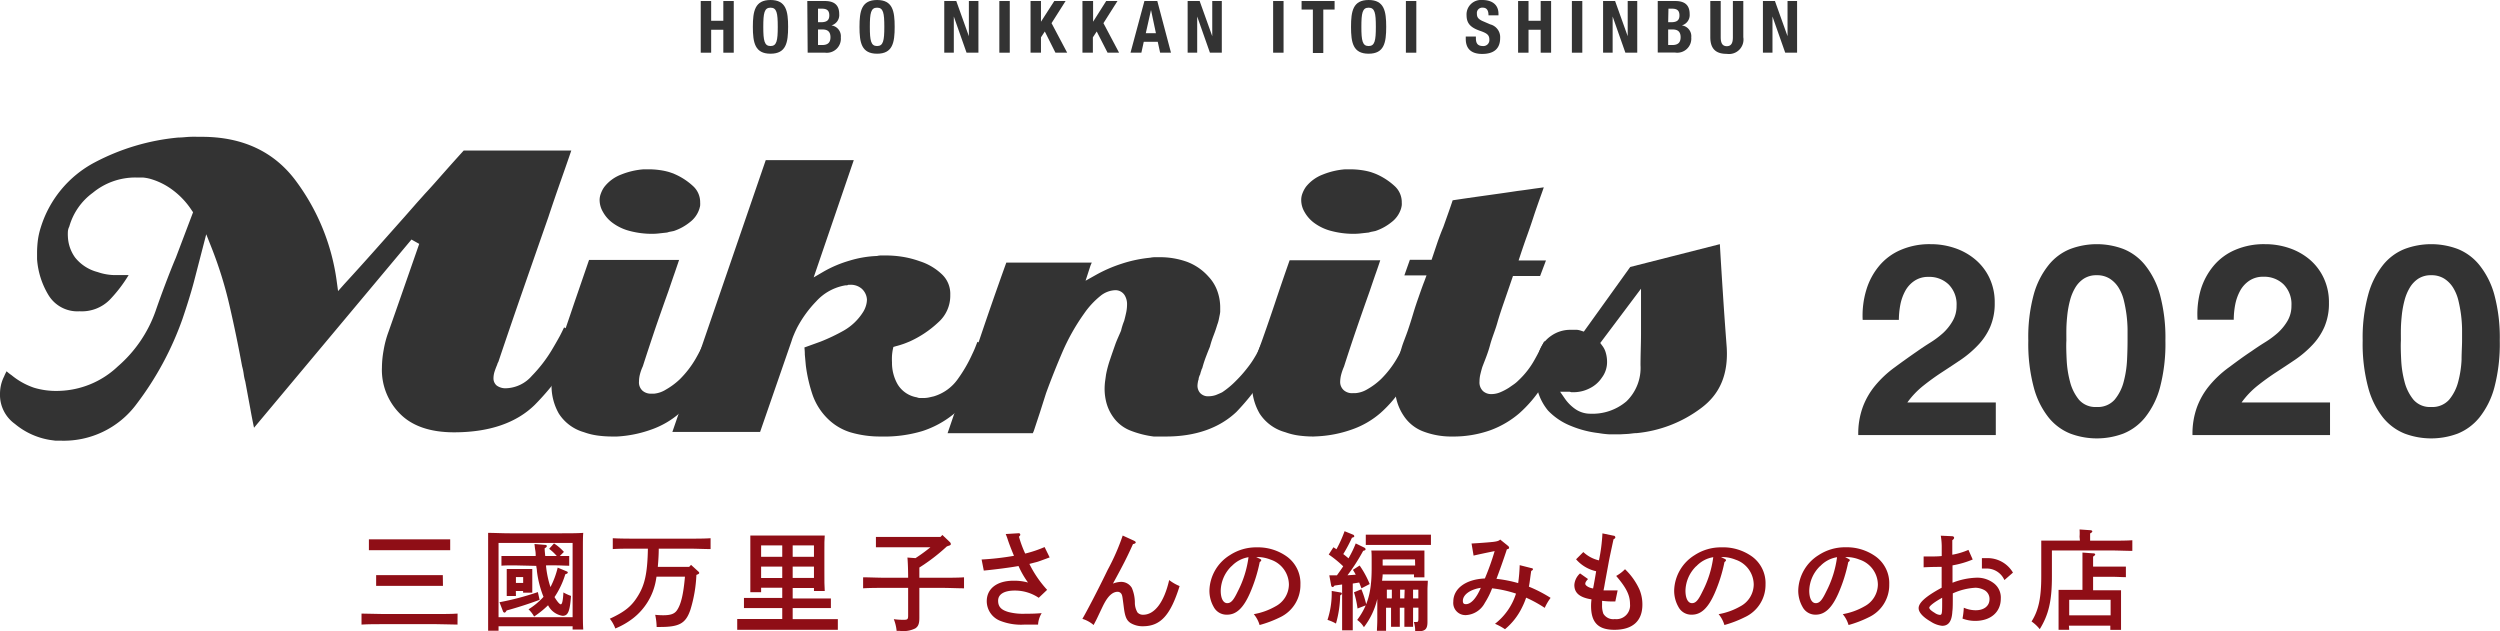
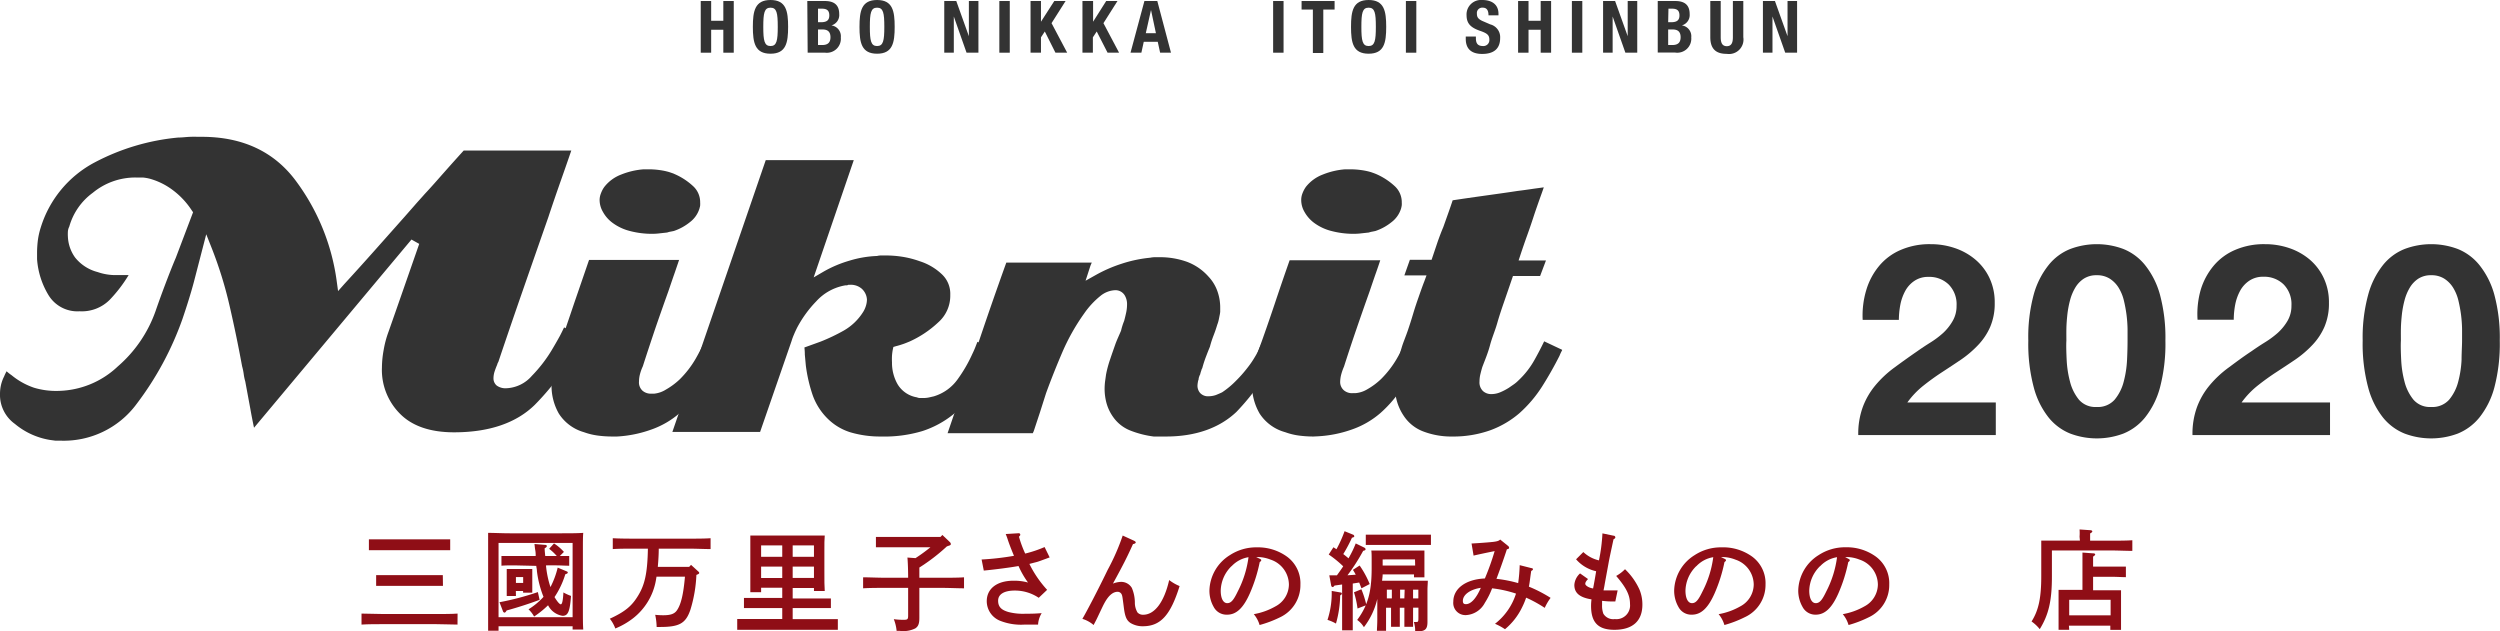
<svg xmlns="http://www.w3.org/2000/svg" viewBox="0 0 345.35 87.18">
  <defs>
    <style>.cls-1{fill:#8f0e16;}.cls-2{fill:#333;}</style>
  </defs>
  <g id="レイヤー_2" data-name="レイヤー 2">
    <g id="デザイン">
      <path class="cls-1" d="M63.2,86.28c-.8,0-2.07-.06-3-.06H52.94c-.83,0-2.18,0-3,.06V84.76c.78,0,2.13.06,3,.06h7.27c.95,0,2.22,0,3-.06ZM62.19,76c-.64,0-1.71,0-2.4,0H53.34c-.76,0-1.75,0-2.38,0V74.5c.63,0,1.62,0,2.38,0h6.45c.69,0,1.76,0,2.4,0Zm-1,4.93-1.8,0H53.76l-1.8,0V79.45c.45,0,1.22,0,1.8,0h5.61c.59,0,1.35,0,1.8,0Z" />
      <path class="cls-1" d="M68.87,87.13H67.43c0-.76,0-1.36,0-3.52V77c0-2.34,0-2.84,0-3.39.79,0,2,.06,3,.06h7.14c1,0,2.19,0,3-.06-.05.54-.05,1-.05,3.39v6.43c0,2.37,0,2.76.05,3.53H79.1v-.45H68.87ZM79.1,75H68.87V85.26H79.1Zm-4.56,7.86c-1.4.53-3.12,1.08-4.55,1.47-.12.21-.21.3-.3.3a.28.28,0,0,1-.21-.19L69,83.19a37.1,37.1,0,0,0,5.3-1.4ZM71.07,78.1c-.49,0-1.33,0-1.8.05V76.81c.45,0,1.22,0,1.8,0H74c0-.24,0-.51-.06-.82s-.08-.66-.11-.84l1.47.12c.15,0,.24.07.24.16s-.07.2-.3.3c0,.39.05.75.08,1.08h1.6a7.63,7.63,0,0,0-1.06-1l.67-.74a6.51,6.51,0,0,1,1.37,1.17l-.57.57c.48,0,1,0,1.3,0v1.34c-.46,0-1.3-.05-1.8-.05H75.42a13.56,13.56,0,0,0,.62,3,11.79,11.79,0,0,0,1-2.69l1.15.48c.2.08.24.11.24.2s-.06.15-.34.24a11.73,11.73,0,0,1-1.49,3.15c.33.55.68,1,.87,1s.3-.54.36-1.64a6.56,6.56,0,0,0,1.05.48c-.16,2.18-.42,2.75-1.17,2.75a2.72,2.72,0,0,1-2-1.46,13.28,13.28,0,0,1-1.93,1.56,4,4,0,0,0-.77-1,9.71,9.71,0,0,0,2.07-1.72,14.12,14.12,0,0,1-.91-3.56c0-.27-.06-.42-.09-.72Zm.2,4.23H70c0-.31,0-1,0-1.39V79.78c0-.64,0-1,0-1.18.32,0,.63,0,1.05,0h1.41c.44,0,.74,0,1.07,0,0,.24,0,.55,0,1.32v.73c0,.32,0,.93,0,1.22H72.26v-.23h-1Zm1-2.61h-1v.81h1Z" />
      <path class="cls-1" d="M96.2,79.42a18.9,18.9,0,0,1-.83,4.82c-.64,1.87-1.51,2.37-4.18,2.37h-.48a9,9,0,0,0-.2-1.68,10,10,0,0,0,1.11.06c1,0,1.55-.18,1.89-.68.57-.81.9-2.25,1.11-4.65H90.69l-.09.54a8.52,8.52,0,0,1-3.19,5.24A10.52,10.52,0,0,1,85,86.82a4.78,4.78,0,0,0-.76-1.35c2.17-1,3.07-1.79,3.94-3.24s1.26-3,1.32-6.44H87.65c-.83,0-2.18,0-3,.06v-1.5c.78.05,2.13.06,3,.06h7.51c1,0,2.22,0,3-.06v1.5c-.8,0-2.07-.06-3-.06H91c0,.84-.06,1.68-.13,2.52h4.33l.26-.28,1,.91c.1.09.13.14.13.21s-.07.14-.25.21Z" />
      <path class="cls-1" d="M105.14,81.19v.62h-1.49c0-.6,0-1.47,0-2.64V76.36c0-.9,0-1.9,0-2.38h10.28c-.05.49-.05,1.06-.05,2.38V79c0,1.18,0,2.07.05,2.64h-1.49v-.41H109.5v1.44H113c.57,0,1.33,0,1.78,0V84L113,84H109.5v1.53h4.44c.59,0,1.35,0,1.8,0V87c-.46,0-1.3,0-1.8,0h-10.3c-.5,0-1.35,0-1.8,0V85.51c.45,0,1.21,0,1.8,0h4.42V84h-3.49l-1.8,0V82.6c.45,0,1.21,0,1.8,0h3.49V81.19Zm2.92-5.85h-2.92v1.58h2.92Zm-2.92,2.93v1.57h2.92V78.27Zm7.3-1.35V75.34H109.5v1.58Zm-2.94,2.92h2.94V78.27H109.5Z" />
      <path class="cls-1" d="M130.8,75.48A25.74,25.74,0,0,1,127,78.4c0,.47,0,.95,0,1.41h3.17c.94,0,2.22,0,3-.06v1.52c-.79,0-2.07-.06-3-.06H127v1.42c0,.36,0,1.46,0,2s0,.65,0,.74c0,.78-.15,1.17-.57,1.44a3.72,3.72,0,0,1-2.13.34h-.44a6,6,0,0,0-.39-1.62,9.22,9.22,0,0,0,1.4.09c.51,0,.58-.09.58-.6V81.21h-3.22c-.83,0-2.18,0-3,.06V79.75c.78,0,2.13.06,3,.06h3.22c0-1.3-.06-2.46-.1-2.79l1.12.08a23.57,23.57,0,0,0,2.06-1.5h-5.45c-.61,0-1.51,0-2.08,0V74.17c.57,0,1.47,0,2.08,0h6.84l.26-.27,1.05,1a.42.42,0,0,1,.12.26c0,.1-.12.19-.27.22Z" />
      <path class="cls-1" d="M140.73,73.66a.2.2,0,0,1,.21.2c0,.07,0,.1-.18.28a15.49,15.49,0,0,0,.86,2.33,16.55,16.55,0,0,0,2.68-.9L145,77c-1.14.42-1.53.57-1.8.64s-.78.2-1,.26a15.26,15.26,0,0,0,2.45,3.58l-1.16,1.1a5.89,5.89,0,0,0-3.31-1c-1.47,0-2.3.51-2.3,1.4s.5,1.29,1.41,1.56a8.08,8.08,0,0,0,2.39.24c.69,0,1.18,0,2.22-.08a3.35,3.35,0,0,0-.5,1.58c-.69,0-1.15,0-1.84,0a7.84,7.84,0,0,1-3.44-.54,2.92,2.92,0,0,1-1.81-2.69c0-1.74,1.41-2.83,3.7-2.83a7.15,7.15,0,0,1,2,.25,12.18,12.18,0,0,1-1.31-2.28c-1.09.2-3.22.48-4.8.63l-.3-1.53a37.19,37.19,0,0,0,4.47-.51c-.39-.94-.69-1.71-.87-2.28-.13-.39-.16-.45-.27-.73Z" />
      <path class="cls-1" d="M156.62,74.68q.27.13.27.24c0,.12-.14.2-.38.24-.78,1.73-1.27,2.72-2.77,5.46a3.29,3.29,0,0,1,1.15-.24,1.71,1.71,0,0,1,1.46.83,5.23,5.23,0,0,1,.42,2,2.67,2.67,0,0,0,.36,1.39,1,1,0,0,0,.79.32c1.59,0,2.9-1.76,3.59-4.79a6.26,6.26,0,0,0,1.44.83c-1.25,4-2.61,5.55-5.07,5.55a3.21,3.21,0,0,1-1.71-.45c-.54-.36-.77-.87-.93-2.19-.2-1.55-.2-1.62-.35-1.86a.63.63,0,0,0-.49-.26c-.66,0-1.26.51-1.83,1.55-.21.39-.26.51-.78,1.6-.29.62-.32.68-.72,1.44a4.25,4.25,0,0,0-1.55-.85c.59-1,2.16-4,3.51-6.8a30,30,0,0,0,2.06-4.71Z" />
      <path class="cls-1" d="M174.05,77.2q.18.09.18.18c0,.09-.08.18-.21.26A21.15,21.15,0,0,1,172.64,82c-.89,2-1.86,2.91-3.12,2.91a2,2,0,0,1-1.86-1.07,4.49,4.49,0,0,1-.59-2.29,5.93,5.93,0,0,1,2.82-4.86,6.64,6.64,0,0,1,3.74-1.08,6.85,6.85,0,0,1,4.12,1.26,4.55,4.55,0,0,1,1.89,3.88,4.91,4.91,0,0,1-2.83,4.53A15.61,15.61,0,0,1,174,86.34a4.15,4.15,0,0,0-.8-1.5,9.22,9.22,0,0,0,3-1.08,3.45,3.45,0,0,0,1.85-3,3.67,3.67,0,0,0-2.52-3.45,5,5,0,0,0-1.71-.36h-.3Zm-3.92,1a4.88,4.88,0,0,0-1.5,3.39c0,1.07.35,1.73.9,1.73s.9-.47,1.44-1.59a14.37,14.37,0,0,0,1.5-4.76A4.09,4.09,0,0,0,170.13,78.22Z" />
      <path class="cls-1" d="M185.16,81.84c.14,0,.2.07.2.16s0,.09-.09.15l-.14.11a14.94,14.94,0,0,1-.58,3.88,5.78,5.78,0,0,0-1.17-.51,11.82,11.82,0,0,0,.58-4Zm-1.53-2.36h1.05c.3-.42.6-.83.87-1.25a15.31,15.31,0,0,0-2-1.63l.65-1,.42.27a17.67,17.67,0,0,0,1.12-2.49l1.2.49a.26.26,0,0,1,.14.21c0,.09-.09.15-.32.2a20.59,20.59,0,0,1-1.2,2.26c.26.2.5.39.72.59a14.23,14.23,0,0,0,1-2.06l1.21.59a.27.27,0,0,1,.15.22c0,.09-.1.17-.33.21a26.13,26.13,0,0,1-2.17,3.38l1.14-.08a5.57,5.57,0,0,0-.39-.67l.93-.6a13.15,13.15,0,0,1,1.39,2.56l-1.14.59-.31-.8-.89.14V84c0,1.38,0,2.41,0,3.07h-1.47c0-.66,0-1.69,0-3.07V80.74l-1.05.15c-.12.15-.18.21-.25.21a.25.25,0,0,1-.21-.21Zm4.43,1.92a12.79,12.79,0,0,1,.69,2.19l-1.22.47a13.31,13.31,0,0,0-.49-2.24Zm7.14,3c0,1,0,1.74,0,2.19H194c0-.53,0-1.23,0-2.19v-.45h-.63v.45c0,1,0,1.74,0,2.19h-1.21c0-.53,0-1.23,0-2.19v-.45h-.69v3.19h-1.26c0-.36.05-.85.05-1.6V82.74a10.23,10.23,0,0,1-1.85,3.9,3.25,3.25,0,0,0-.93-1c1.49-2,2-3.91,2-7.14V77.37c0-.47,0-1.05-.05-1.32h7.34c0,.28,0,.84,0,1.32v.93c0,.52,0,1.15,0,1.45h-1.44v-.4H191c0,.28-.05.58-.08.87h4.67c.66,0,1.12,0,1.65,0,0,.27-.05.84-.05,1.32v2.54c0,.3,0,.67,0,.84v1c0,1-.33,1.29-1.35,1.29h-.35a3.94,3.94,0,0,0-.18-1.29h.27c.33,0,.36,0,.36-.62V83.94h-.73Zm2.47-9.12c-.55,0-1.53,0-2.1,0h-4.81c-.63,0-1.47,0-2.09,0V73.86l2.09,0h4.81l2.1,0Zm-2.2,2H191v.84h4.49Zm-3.2,4.18h-.69v1.2h.69Zm1.77,0h-.63v1.2H194Zm1.89,1.2v-1.2h-.73v1.2Z" />
      <path class="cls-1" d="M208.31,75.4a.4.4,0,0,1,.16.26c0,.12-.1.18-.31.22-.45,1.4-1.16,3.36-1.44,4.08a17.85,17.85,0,0,1,3,.59,22.11,22.11,0,0,0,.21-2.48l1.62.41c.16,0,.21.09.21.16s-.06.14-.24.23l-.08.55c-.13,1-.18,1.35-.24,1.62a18.91,18.91,0,0,1,3,1.55,7.18,7.18,0,0,0-.81,1.38,17.89,17.89,0,0,0-2.57-1.41,10.25,10.25,0,0,1-.57,1.36,9,9,0,0,1-2.35,3,8.12,8.12,0,0,0-1.38-.75A8.52,8.52,0,0,0,209.42,82a16.22,16.22,0,0,0-3.3-.73,10.72,10.72,0,0,1-1,2,3.14,3.14,0,0,1-2.61,1.7,1.68,1.68,0,0,1-1.75-1.86c0-1.82,1.74-3.09,4.36-3.2a34.58,34.58,0,0,0,1.35-3.78c-1.06.21-2.55.53-2.91.62l-.28-1.67c1.14-.06,2.41-.16,2.95-.22s.86-.15,1-.33ZM202.08,83c0,.33.12.46.42.46.69,0,1.43-.79,2.06-2.26C203.1,81.42,202.08,82.15,202.08,83Z" />
      <path class="cls-1" d="M222.89,74c.16,0,.25.12.25.23s-.06.16-.25.27c-.36,1.69-.56,2.58-.71,3.43-.4,2.19-.45,2.43-.52,2.85s-.12.62-.15.78h.28c.44,0,.72,0,.75,0h.92l-.32,1.53c-.78,0-1,0-1.83-.09,0,.24,0,.37,0,.6a3.14,3.14,0,0,0,.18,1.18,1.59,1.59,0,0,0,1.58.74,1.89,1.89,0,0,0,2.1-2.07c0-1.23-.5-2.24-1.91-3.89a5.41,5.41,0,0,0,1.22-.93,9.05,9.05,0,0,1,2,2.82,5.37,5.37,0,0,1,.4,2.07c0,2.27-1.35,3.48-3.87,3.48-2.23,0-3.22-1-3.22-3.3a7,7,0,0,1,.06-.9c-1.64-.27-2.37-.88-2.37-2a2.35,2.35,0,0,1,.79-1.59l1.1.78c-.29.31-.38.48-.38.67s.42.53,1.08.63c.11-.55.35-1.89.42-2.38a5.11,5.11,0,0,1-2.77-1.65l1-1a4.67,4.67,0,0,0,2.16,1.15,23.8,23.8,0,0,0,.48-3.73Z" />
      <path class="cls-1" d="M238.25,77.2q.18.09.18.18c0,.09-.08.18-.21.26A21.15,21.15,0,0,1,236.84,82c-.89,2-1.86,2.91-3.12,2.91a2,2,0,0,1-1.86-1.07,4.49,4.49,0,0,1-.59-2.29,5.93,5.93,0,0,1,2.82-4.86,6.64,6.64,0,0,1,3.74-1.08A6.85,6.85,0,0,1,242,76.86a4.55,4.55,0,0,1,1.89,3.88A4.91,4.91,0,0,1,241,85.27a15.61,15.61,0,0,1-2.79,1.07,4.15,4.15,0,0,0-.8-1.5,9.22,9.22,0,0,0,3-1.08,3.45,3.45,0,0,0,1.85-3,3.67,3.67,0,0,0-2.52-3.45,5,5,0,0,0-1.71-.36h-.3Zm-3.92,1a4.88,4.88,0,0,0-1.5,3.39c0,1.07.35,1.73.9,1.73s.9-.47,1.44-1.59a14.37,14.37,0,0,0,1.5-4.76A4.09,4.09,0,0,0,234.33,78.22Z" />
      <path class="cls-1" d="M255.35,77.2q.18.09.18.18c0,.09-.08.18-.21.26A21.15,21.15,0,0,1,253.94,82c-.89,2-1.86,2.91-3.12,2.91A2,2,0,0,1,249,83.83a4.49,4.49,0,0,1-.59-2.29,5.93,5.93,0,0,1,2.82-4.86,6.64,6.64,0,0,1,3.74-1.08,6.85,6.85,0,0,1,4.12,1.26,4.55,4.55,0,0,1,1.89,3.88,4.91,4.91,0,0,1-2.83,4.53,15.61,15.61,0,0,1-2.79,1.07,4.15,4.15,0,0,0-.8-1.5,9.22,9.22,0,0,0,3-1.08,3.45,3.45,0,0,0,1.85-3,3.67,3.67,0,0,0-2.52-3.45,5,5,0,0,0-1.71-.36h-.3Zm-3.92,1a4.88,4.88,0,0,0-1.5,3.39c0,1.07.35,1.73.9,1.73s.9-.47,1.44-1.59a14.37,14.37,0,0,0,1.5-4.76A4.09,4.09,0,0,0,251.43,78.22Z" />
-       <path class="cls-1" d="M272.51,77.29a12.9,12.9,0,0,1-2.79.81c0,1.1,0,1.89,0,2.4a9.85,9.85,0,0,1,3.42-.7,3.77,3.77,0,0,1,2.35.82,2.48,2.48,0,0,1,.9,2.07c0,1.86-1.39,3.08-3.54,3.08a4.93,4.93,0,0,1-1.75-.32,10.78,10.78,0,0,0,.18-1.5,4.15,4.15,0,0,0,1.65.35c1.15,0,1.9-.6,1.9-1.52a1.39,1.39,0,0,0-.7-1.26,2.78,2.78,0,0,0-1.22-.33,8.7,8.7,0,0,0-3.15.78c0,1.49,0,2.06-.06,2.48-.07,1.35-.51,2-1.41,2a3.53,3.53,0,0,1-1.57-.58c-1.08-.62-1.68-1.28-1.68-1.86,0-.75,1-1.64,3.18-2.82,0-.48,0-.74,0-1.13,0,0,0-1,0-1.75-.57,0-1.41,0-2.49.06v-1.5c.51,0,.73,0,1,0,.42,0,1,0,1.5-.06,0-.32,0-.77,0-1.41A9.89,9.89,0,0,0,268.1,74l1.54.07c.18,0,.3.09.3.21s-.07.21-.25.35v2a9.79,9.79,0,0,0,2.23-.67Zm-4.22,5.28-.31.18c-.93.54-1.47,1-1.47,1.19s.25.42.75.72a1.42,1.42,0,0,0,.7.28c.3,0,.33-.13.33-1.74Zm8.6-2.44a2.67,2.67,0,0,0-2.58-1.59h-.53l0-1.44c.1,0,.18,0,.69,0a4.06,4.06,0,0,1,3.6,2Z" />
      <path class="cls-1" d="M287.27,74.14a6.5,6.5,0,0,0,0-1l1.46.1c.19,0,.3.08.3.17s-.09.16-.3.28v1h2.83c.93,0,2.22,0,3-.06v1.47c-.77,0-2.12-.06-3-.06h-8.11v3.61c0,3.36-.45,5.27-1.68,7.26a5.38,5.38,0,0,0-1.13-1.06c1-1.58,1.34-3.33,1.34-6.3V76c0-.45,0-1,0-1.32.49,0,1,0,1.65,0h3.69ZM285.84,87h-1.47c0-.36,0-.85,0-1.59V82.8c0-.48,0-1.07,0-1.32h3.3V77.73c0-.69,0-.87,0-1.4l1.49.11c.16,0,.27.06.27.15s-.09.16-.29.3v1.38h2.73c.57,0,1.35,0,1.8,0v1.46c-.46,0-1.3-.05-1.8-.05h-2.73v1.86H293c0,.25,0,.84,0,1.32v2.59c0,.71,0,1.2,0,1.56h-1.48v-.58h-5.72Zm5.72-2V82.86h-5.72V85Z" />
      <path class="cls-2" d="M8.27,60.87c-.22,0-.43,0-.65,0l-.73-.1a10.08,10.08,0,0,1-4.83-2.21A4.92,4.92,0,0,1,0,54.42a5.44,5.44,0,0,1,.13-1.2A5.08,5.08,0,0,1,.57,52a6.14,6.14,0,0,1,.34-.71.08.08,0,0,1,0,0,7.12,7.12,0,0,0,.7.55,9.88,9.88,0,0,0,3.09,1.72A10.51,10.51,0,0,0,8,54a12.28,12.28,0,0,0,8.27-3.38A18,18,0,0,0,21.48,43c.42-1.22.87-2.46,1.34-3.7s.95-2.48,1.47-3.7l2.38-6.28-.18-.26a10.93,10.93,0,0,0-2.77-2.91,9.55,9.55,0,0,0-2.95-1.44,5.92,5.92,0,0,0-1.06-.19c-.32,0-.66,0-1,0a9.23,9.23,0,0,0-5.89,2.11A8.69,8.69,0,0,0,9.57,31.3a1.74,1.74,0,0,0-.19.67,5.8,5.8,0,0,0,0,.74,5.29,5.29,0,0,0,1,2.87,5.85,5.85,0,0,0,3.1,2,7.58,7.58,0,0,0,2.28.42l.73,0c.43,0,.86,0,1.28,0a19.45,19.45,0,0,1-2.61,3.41A5.43,5.43,0,0,1,11,43a4.67,4.67,0,0,1-4.28-2.2,11.08,11.08,0,0,1-1.6-5V34.9a14.13,14.13,0,0,1,.13-1.85,10.45,10.45,0,0,1,.4-1.69,15.25,15.25,0,0,1,7.46-8.94A30.77,30.77,0,0,1,24.62,19c.55,0,1.1-.08,1.63-.1s1.07,0,1.63,0c5.64,0,10,2.05,13,6.1a29.84,29.84,0,0,1,5.64,13.89l.18,1.32.89-1q2.13-2.32,4.2-4.65l4.14-4.66,1.37-1.56c.44-.51.9-1,1.37-1.54.94-1,1.87-2.07,2.79-3.11s1.72-1.93,2.6-2.9c1.11,0,2.21,0,3.31,0H69.1c1.76,0,3.54,0,5.33,0h4.49q-.7,2.05-1.44,4.14c-.59,1.68-1.17,3.36-1.73,5.06Q74,35,72.26,40T68.84,50a1.19,1.19,0,0,0-.16.38c-.14.32-.25.62-.34.89a3.1,3.1,0,0,0-.17,1,1.27,1.27,0,0,0,.46,1,2.07,2.07,0,0,0,1.36.36,4.92,4.92,0,0,0,3.48-1.71,19.43,19.43,0,0,0,2.69-3.46c.43-.72.83-1.41,1.19-2.07.22-.43.41-.81.57-1.16l2.66,1.23a35.9,35.9,0,0,1-6.69,9.45c-2.57,2.53-6.33,3.81-11.17,3.81-3.25,0-5.75-.85-7.42-2.52a8.56,8.56,0,0,1-2.54-6.43A14,14,0,0,1,53,48.34a13.77,13.77,0,0,1,.67-2.51c.71-2,3.53-10.1,4.24-12.14l-1.07-.6-21.75,26c-.18-.86-.35-1.71-.5-2.57l-.71-3.83a6.63,6.63,0,0,1-.21-1,8.09,8.09,0,0,0-.23-1.11c-.5-2.73-1.08-5.54-1.72-8.31a55.54,55.54,0,0,0-2.53-8.14l-.7-1.77-1.71,6.6c-.45,1.68-1,3.41-1.58,5.12a43.1,43.1,0,0,1-6.32,11.71A12.51,12.51,0,0,1,8.27,60.87Z" />
      <path class="cls-2" d="M84.59,60.3a15.27,15.27,0,0,1-2-.13,9.07,9.07,0,0,1-1.93-.47,6.09,6.09,0,0,1-3.47-2.58,7.75,7.75,0,0,1-1-4,12.9,12.9,0,0,1,.1-1.51,13.49,13.49,0,0,1,.31-1.59c.08-.26.17-.54.24-.81s.15-.51.23-.78c.75-2.16,1.5-4.32,2.22-6.47l2.08-6.05H93.81l-.6,1.76c-.31.88-.6,1.74-.89,2.59q-.91,2.53-1.8,5.12c-.58,1.73-1.16,3.47-1.72,5.22a6.42,6.42,0,0,0-.37,1,4.32,4.32,0,0,0-.16,1.12A1.54,1.54,0,0,0,88.79,54a1.77,1.77,0,0,0,1.22.38h.36A3.75,3.75,0,0,0,92,53.81a9.85,9.85,0,0,0,1.89-1.4,13.66,13.66,0,0,0,2.2-2.84c.45-.79.88-1.61,1.27-2.45l.63.29c.38.2.78.38,1.2.55q.33.13.66.3l-.43.75A50,50,0,0,1,97,53.39a17.46,17.46,0,0,1-3.13,3.69,12,12,0,0,1-3.93,2.27,16.57,16.57,0,0,1-4.7.95Zm5.5-28a11.92,11.92,0,0,1-3-.37,6.87,6.87,0,0,1-2.53-1.19,4.66,4.66,0,0,1-1.27-1.47,3.26,3.26,0,0,1-.46-1.64,2.5,2.5,0,0,1,.18-.91,3.61,3.61,0,0,1,.48-.91,5.36,5.36,0,0,1,2.3-1.69,10.38,10.38,0,0,1,3.1-.73h.73a10.37,10.37,0,0,1,1.47.1,8.65,8.65,0,0,1,1.38.29l.41.14a1.86,1.86,0,0,1,.27.11,9,9,0,0,1,2.57,1.66,3,3,0,0,1,1,2.3,2.38,2.38,0,0,1,0,.36c0,.14-.06.3-.1.47a3.74,3.74,0,0,1-1.33,1.88,7.16,7.16,0,0,1-2.21,1.21l-.4.08a3,3,0,0,0-.52.13l-1,.11A8.44,8.44,0,0,1,90.09,32.3Z" />
      <path class="cls-2" d="M121.7,60.3a14.54,14.54,0,0,1-4.19-.57,7.7,7.7,0,0,1-3.2-1.92,8.57,8.57,0,0,1-2.07-3.29,21,21,0,0,1-.92-4L111.18,49q0-.51-.06-1l0,0,2.24-.81a26,26,0,0,0,3.19-1.52,7.6,7.6,0,0,0,2.61-2.46,3.55,3.55,0,0,0,.47-1,3.07,3.07,0,0,0,.13-.83,2.19,2.19,0,0,0-.7-1.48,2.29,2.29,0,0,0-1.62-.56h-.25l-.18.08h-.24a7,7,0,0,0-4,2.19,15.89,15.89,0,0,0-2.68,3.7c-.15.31-.29.6-.41.9a7.34,7.34,0,0,0-.33.89L105,59.67H92.88l12.9-37.55h12.16l-5.54,16.2,1.44-.84A16.45,16.45,0,0,1,117.37,36a14.82,14.82,0,0,1,3.79-.64,2.29,2.29,0,0,1,.54-.07h.57a14.83,14.83,0,0,1,2.51.2,13.36,13.36,0,0,1,2.28.6,7.9,7.9,0,0,1,3,1.75,3.7,3.7,0,0,1,1.21,2.89,4.9,4.9,0,0,1-1.67,3.81,14.43,14.43,0,0,1-3.89,2.61c-.31.13-.62.26-.94.37s-.63.21-1,.3l-.36.11-.08.37a6.77,6.77,0,0,0-.11.85,8.7,8.7,0,0,0,0,.89,6,6,0,0,0,.75,3,3.84,3.84,0,0,0,2.7,1.85,1,1,0,0,0,.49.09h.42a3.53,3.53,0,0,0,.81-.09l.61-.14a6.24,6.24,0,0,0,3.32-2.4,19.77,19.77,0,0,0,2-3.46c.18-.37.35-.76.5-1.16l.2-.51,2.5,1.11c-.68,1.56-1.45,3.12-2.28,4.63a14.46,14.46,0,0,1-3.58,4.3,13.35,13.35,0,0,1-4.25,2.29A18.25,18.25,0,0,1,121.7,60.3Z" />
      <path class="cls-2" d="M161.07,60.3c-.27,0-.53,0-.8,0s-.6,0-.9,0a13.45,13.45,0,0,1-3.16-.8,5.24,5.24,0,0,1-2.4-1.84,6.11,6.11,0,0,1-.93-1.88,7.52,7.52,0,0,1-.29-2.05,9.24,9.24,0,0,1,.06-1l.14-1a15.19,15.19,0,0,1,.58-2.14c.25-.75.5-1.45.73-2.11.05-.14.14-.36.27-.67l.49-1.12c.08-.34.14-.54.2-.73s.14-.41.23-.63c.13-.47.21-.84.29-1.2a5.49,5.49,0,0,0,.11-1.08,2.33,2.33,0,0,0-.34-1.28,1.49,1.49,0,0,0-1.34-.68,3.45,3.45,0,0,0-2,.79,11.56,11.56,0,0,0-2.24,2.42,28.94,28.94,0,0,0-3,5.31c-.79,1.84-1.56,3.76-2.27,5.71l-.85,2.67-.85,2.57a2.45,2.45,0,0,0-.12.28H130.9l3.95-11.56q2-6,4.16-12h11.81v0a4.7,4.7,0,0,0-.21.5l-.65,2,1.41-.79a19.33,19.33,0,0,1,3.52-1.54,18.19,18.19,0,0,1,4-.85,3.19,3.19,0,0,1,.64-.07h.71a11,11,0,0,1,3.71.63,7.46,7.46,0,0,1,3,2.06,5.68,5.68,0,0,1,1.22,2,6.72,6.72,0,0,1,.39,2.26c0,.17,0,.37,0,.58a4,4,0,0,1-.09.55l-.1.5a4.43,4.43,0,0,1-.22.75c-.15.51-.32,1-.5,1.46a14.37,14.37,0,0,0-.51,1.57c-.17.41-.36.89-.55,1.39a16.19,16.19,0,0,0-.51,1.58.86.86,0,0,0-.13.32,4,4,0,0,0-.16.54h0a1.12,1.12,0,0,0-.11.24,1.41,1.41,0,0,0-.11.47,1.59,1.59,0,0,0-.1.39,3,3,0,0,0-.05.46,1.53,1.53,0,0,0,.36,1,1.46,1.46,0,0,0,1.18.46,3.22,3.22,0,0,0,1-.17c.27-.11.56-.23.87-.38a11.74,11.74,0,0,0,1.89-1.57,17.75,17.75,0,0,0,1.64-1.86,12.62,12.62,0,0,0,1-1.47,8.24,8.24,0,0,0,.68-1.37l.12-.21c0-.11.09-.22.14-.35l2.35,1.13a32.78,32.78,0,0,1-5.85,8.41C168.48,59.1,165.2,60.3,161.07,60.3Z" />
      <path class="cls-2" d="M181.45,60.3a15.27,15.27,0,0,1-2-.13,8.84,8.84,0,0,1-1.92-.47A6.12,6.12,0,0,1,174,57.12a7.85,7.85,0,0,1-1.05-4,12.9,12.9,0,0,1,.1-1.51,13.49,13.49,0,0,1,.31-1.59c.08-.26.17-.54.24-.81s.15-.51.24-.78Q175,45.22,176.08,42q1-3,2.07-6.05h12.52c-.19.58-.39,1.17-.6,1.76-.31.88-.6,1.74-.89,2.59q-.9,2.53-1.79,5.12t-1.73,5.22a7.56,7.56,0,0,0-.36,1,4.36,4.36,0,0,0-.17,1.12,1.52,1.52,0,0,0,.53,1.17,1.72,1.72,0,0,0,1.21.38h.36a3.75,3.75,0,0,0,1.64-.53,9.55,9.55,0,0,0,1.89-1.4,13.66,13.66,0,0,0,2.2-2.84c.45-.79.88-1.61,1.28-2.45l.62.29c.38.2.79.38,1.2.55l.67.3-.44.75a50,50,0,0,1-2.46,4.38,17.17,17.17,0,0,1-3.13,3.69,12.08,12.08,0,0,1-3.92,2.27,16.64,16.64,0,0,1-4.71.95Zm5.5-28a11.92,11.92,0,0,1-2.95-.37,6.87,6.87,0,0,1-2.53-1.19,4.79,4.79,0,0,1-1.27-1.47,3.25,3.25,0,0,1-.45-1.64,2.48,2.48,0,0,1,.17-.91,4,4,0,0,1,.48-.91,5.4,5.4,0,0,1,2.31-1.69,10.32,10.32,0,0,1,3.09-.73h.73a10.37,10.37,0,0,1,1.47.1,8.78,8.78,0,0,1,1.39.29l.4.14.28.11a9.13,9.13,0,0,1,2.57,1.66,3,3,0,0,1,1,2.3,2.38,2.38,0,0,1,0,.36,3.33,3.33,0,0,1-.1.47,3.74,3.74,0,0,1-1.33,1.88A7.16,7.16,0,0,1,190,31.91l-.39.08a3,3,0,0,0-.52.13l-1,.11A8.33,8.33,0,0,1,187,32.3Z" />
      <path class="cls-2" d="M200.25,60.3a10.85,10.85,0,0,1-3.72-.73,5.6,5.6,0,0,1-2.64-2.16,7,7,0,0,1-.94-2.07,9,9,0,0,1-.3-2.32,5.88,5.88,0,0,1,0-.6c0-.19.06-.4.1-.61.1-.67.22-1.31.38-2s.34-1.27.52-1.87.55-1.48.81-2.24.51-1.54.75-2.35.47-1.49.73-2.23.52-1.5.81-2.24l.31-.84H194l.76-2.15h3l.84-2.5c.24-.67.49-1.35.77-2l.71-2c.2-.56.4-1.14.59-1.72,1.43-.22,2.85-.42,4.27-.62s3.11-.43,4.67-.67c.74-.09,1.52-.2,2.32-.32l1.33-.18c-.18.53-.37,1.05-.56,1.58-.3.85-.6,1.7-.88,2.56s-.57,1.7-.88,2.56-.61,1.74-.89,2.58l-.27.82h3.78l-.81,2.15h-3.75s-.82,2.4-1.17,3.41-.69,2-1,3.09-.72,2-1,3.06-.68,2-1.06,3c-.12.39-.2.72-.27,1a4.33,4.33,0,0,0-.12,1,1.65,1.65,0,0,0,.5,1.35,1.69,1.69,0,0,0,1.18.4,3.17,3.17,0,0,0,1.18-.25,8,8,0,0,0,1.19-.62l.62-.43a4.54,4.54,0,0,0,.69-.57A11.62,11.62,0,0,0,212,49.67c.46-.82.9-1.66,1.31-2.52l2.48,1.17a.16.16,0,0,0,0,.07,5.6,5.6,0,0,0-.35.74c-.72,1.43-1.54,2.88-2.42,4.27a17.66,17.66,0,0,1-3.13,3.68,13.09,13.09,0,0,1-4,2.35,15.29,15.29,0,0,1-5.38.87Z" />
-       <path class="cls-2" d="M223.77,60l-1.45,0a12.26,12.26,0,0,1-1.47-.17,14.27,14.27,0,0,1-3.86-1,8.92,8.92,0,0,1-3.14-2.11,7.48,7.48,0,0,1-1.3-2.31,7.72,7.72,0,0,1-.43-2.55,10.37,10.37,0,0,1,.1-1.47,12.77,12.77,0,0,1,.3-1.47,4.24,4.24,0,0,1,1.73-2.51,4.58,4.58,0,0,1,2.67-.85h.93a2.56,2.56,0,0,1,.51.11l.43.14,6.41-8.93,12.38-3.15c.13,2.25.27,4.5.42,6.77.16,2.51.34,5,.53,7.51.22,3.71-.94,6.45-3.56,8.38a17.6,17.6,0,0,1-8.86,3.44c-.42,0-.82.08-1.21.11Zm-7.56-4.88a5.73,5.73,0,0,0,1.42,1.4,3.62,3.62,0,0,0,2.05.63,7.23,7.23,0,0,0,5-1.71,6.43,6.43,0,0,0,1.94-5c0-1.45.07-2.9.07-4.34V39.88l-5.63,7.5.28.38a2.76,2.76,0,0,1,.49,1A4.47,4.47,0,0,1,222,50a3.57,3.57,0,0,1-.72,2.17,4.26,4.26,0,0,1-1.68,1.47,4.86,4.86,0,0,1-2.2.54h-.35a.91.91,0,0,0-.35-.07h-1.19Z" />
      <path class="cls-2" d="M257.81,40.06a9.38,9.38,0,0,1,1.77-3.32,7.9,7.9,0,0,1,3-2.22,10,10,0,0,1,4.11-.79,10.28,10.28,0,0,1,3.38.55,8.67,8.67,0,0,1,2.82,1.59,7.51,7.51,0,0,1,1.94,2.54,7.84,7.84,0,0,1,.72,3.4,8.19,8.19,0,0,1-.63,3.36,8.61,8.61,0,0,1-1.66,2.49,14.57,14.57,0,0,1-2.34,2c-.87.59-1.75,1.17-2.64,1.75s-1.75,1.2-2.58,1.86a11.7,11.7,0,0,0-2.22,2.33h12.22v4.5h-19a10.79,10.79,0,0,1,.64-3.91,10.28,10.28,0,0,1,1.76-3,14.73,14.73,0,0,1,2.6-2.42c1-.74,2.05-1.49,3.15-2.25.57-.4,1.17-.8,1.81-1.2A12.6,12.6,0,0,0,268.42,46a7,7,0,0,0,1.32-1.66,4.08,4.08,0,0,0,.54-2.1,3.88,3.88,0,0,0-1.09-2.94,3.83,3.83,0,0,0-2.79-1.05,3.35,3.35,0,0,0-1.93.54,3.92,3.92,0,0,0-1.28,1.4,6.63,6.63,0,0,0-.68,1.92,11.35,11.35,0,0,0-.2,2.08h-5A12.18,12.18,0,0,1,257.81,40.06Z" />
      <path class="cls-2" d="M280.93,40.72A11.3,11.3,0,0,1,283,36.61a7.27,7.27,0,0,1,3-2.22,10.45,10.45,0,0,1,7.31,0,7.36,7.36,0,0,1,3,2.22,11.31,11.31,0,0,1,2.07,4.11,22.87,22.87,0,0,1,.75,6.33,23.78,23.78,0,0,1-.75,6.48,11.35,11.35,0,0,1-2.07,4.15,7.45,7.45,0,0,1-3,2.22,10.45,10.45,0,0,1-7.31,0,7.36,7.36,0,0,1-3-2.22,11.34,11.34,0,0,1-2.05-4.15,23.36,23.36,0,0,1-.76-6.48A22.46,22.46,0,0,1,280.93,40.72Zm4.56,9a14.3,14.3,0,0,0,.46,3,6.45,6.45,0,0,0,1.24,2.5,3,3,0,0,0,2.43,1,3.1,3.1,0,0,0,2.49-1,6.35,6.35,0,0,0,1.26-2.5,14.3,14.3,0,0,0,.46-3c.05-1,.07-1.94.07-2.68,0-.44,0-1,0-1.6a18.65,18.65,0,0,0-.14-1.94,19.16,19.16,0,0,0-.37-2,6.08,6.08,0,0,0-.72-1.75,3.94,3.94,0,0,0-1.22-1.25,3.26,3.26,0,0,0-1.81-.48,3.17,3.17,0,0,0-1.79.48,3.82,3.82,0,0,0-1.18,1.25,6.7,6.7,0,0,0-.72,1.75,13.52,13.52,0,0,0-.37,2c-.07.66-.12,1.31-.13,1.94s0,1.16,0,1.6C285.41,47.79,285.44,48.68,285.49,49.73Z" />
      <path class="cls-2" d="M304,40.06a9.38,9.38,0,0,1,1.77-3.32,7.9,7.9,0,0,1,3-2.22,10,10,0,0,1,4.11-.79,10.28,10.28,0,0,1,3.38.55,8.67,8.67,0,0,1,2.82,1.59A7.51,7.51,0,0,1,321,38.41a7.84,7.84,0,0,1,.72,3.4,8.19,8.19,0,0,1-.63,3.36,8.61,8.61,0,0,1-1.66,2.49,14.57,14.57,0,0,1-2.34,2c-.87.59-1.75,1.17-2.64,1.75s-1.75,1.2-2.58,1.86a11.7,11.7,0,0,0-2.22,2.33h12.22v4.5h-19a10.79,10.79,0,0,1,.64-3.91,10.28,10.28,0,0,1,1.76-3,14.73,14.73,0,0,1,2.6-2.42c1-.74,2-1.49,3.15-2.25.57-.4,1.17-.8,1.81-1.2A12.6,12.6,0,0,0,314.63,46,7,7,0,0,0,316,44.32a4.08,4.08,0,0,0,.54-2.1,3.88,3.88,0,0,0-1.09-2.94,3.83,3.83,0,0,0-2.79-1.05,3.35,3.35,0,0,0-1.93.54,3.92,3.92,0,0,0-1.28,1.4,6.63,6.63,0,0,0-.68,1.92,11.35,11.35,0,0,0-.2,2.08h-5A12.18,12.18,0,0,1,304,40.06Z" />
      <path class="cls-2" d="M327.14,40.72a11.3,11.3,0,0,1,2.05-4.11,7.27,7.27,0,0,1,3-2.22,10.45,10.45,0,0,1,7.31,0,7.36,7.36,0,0,1,3,2.22,11.31,11.31,0,0,1,2.07,4.11,22.87,22.87,0,0,1,.75,6.33,23.78,23.78,0,0,1-.75,6.48,11.35,11.35,0,0,1-2.07,4.15,7.45,7.45,0,0,1-3,2.22,10.45,10.45,0,0,1-7.31,0,7.36,7.36,0,0,1-3-2.22,11.34,11.34,0,0,1-2.05-4.15,23.36,23.36,0,0,1-.76-6.48A22.46,22.46,0,0,1,327.14,40.72Zm4.56,9a14.3,14.3,0,0,0,.46,3,6.45,6.45,0,0,0,1.24,2.5,3,3,0,0,0,2.43,1,3.1,3.1,0,0,0,2.49-1,6.35,6.35,0,0,0,1.26-2.5,14.3,14.3,0,0,0,.46-3c0-1,.07-1.94.07-2.68,0-.44,0-1,0-1.6a18.65,18.65,0,0,0-.14-1.94,19.16,19.16,0,0,0-.37-2,6.08,6.08,0,0,0-.72-1.75,3.94,3.94,0,0,0-1.22-1.25,3.26,3.26,0,0,0-1.81-.48,3.17,3.17,0,0,0-1.79.48,3.82,3.82,0,0,0-1.18,1.25,6.7,6.7,0,0,0-.72,1.75,13.52,13.52,0,0,0-.37,2c-.07.66-.12,1.31-.13,1.94s0,1.16,0,1.6C331.62,47.79,331.65,48.68,331.7,49.73Z" />
      <path class="cls-2" d="M96.8.14h1.44V2.87h1.68V.14h1.44V7.28H99.92V4.11H98.24V7.28H96.8Z" />
      <path class="cls-2" d="M106.44,0c2.16,0,2.43,1.54,2.43,3.71s-.27,3.71-2.43,3.71S104,5.88,104,3.71,104.28,0,106.44,0Zm0,6.36c.85,0,1-.73,1-2.65s-.14-2.65-1-2.65-1,.74-1,2.65S105.59,6.36,106.44,6.36Z" />
      <path class="cls-2" d="M111.52.14h2.41c1.18,0,2,.44,2,1.81a1.49,1.49,0,0,1-1.08,1.56v0a1.51,1.51,0,0,1,1.3,1.66A1.94,1.94,0,0,1,114,7.28h-2.43ZM113,3.07h.41c.79,0,1.15-.27,1.15-.94s-.33-.93-1-.93H113Zm0,3.15h.56c.69,0,1.16-.25,1.16-1.08s-.47-1.07-1.1-1.07H113Z" />
      <path class="cls-2" d="M121.16,0c2.16,0,2.43,1.54,2.43,3.71s-.27,3.71-2.43,3.71-2.43-1.54-2.43-3.71S119,0,121.16,0Zm0,6.36c.85,0,1-.73,1-2.65s-.14-2.65-1-2.65-1,.74-1,2.65S120.31,6.36,121.16,6.36Z" />
      <path class="cls-2" d="M132.1.14,133.84,5h0V.14h1.32V7.28h-1.64l-1.76-5h0v5h-1.32V.14Z" />
      <path class="cls-2" d="M138.05,7.28V.14h1.44V7.28Z" />
      <path class="cls-2" d="M143.8.14V3h0L145.64.14h1.56L145.26,3.2l2.16,4.08H145.8l-1.47-2.93-.53.81V7.28h-1.44V.14Z" />
      <path class="cls-2" d="M151,.14V3h0L152.81.14h1.56L152.43,3.2l2.16,4.08H153L151.5,4.35l-.53.81V7.28h-1.44V.14Z" />
      <path class="cls-2" d="M158.09.14h1.78l1.89,7.14h-1.5l-.33-1.51H158l-.33,1.51h-1.5Zm.19,4.45h1.4L159,1.38h0Z" />
-       <path class="cls-2" d="M165.72.14,167.46,5h0V.14h1.32V7.28h-1.64l-1.76-5h0v5h-1.32V.14Z" />
      <path class="cls-2" d="M175.87,7.28V.14h1.44V7.28Z" />
      <path class="cls-2" d="M184.36.14V1.32H182.8v6h-1.44v-6H179.8V.14Z" />
      <path class="cls-2" d="M189.06,0c2.16,0,2.43,1.54,2.43,3.71s-.27,3.71-2.43,3.71-2.43-1.54-2.43-3.71S186.9,0,189.06,0Zm0,6.36c.85,0,1-.73,1-2.65s-.14-2.65-1-2.65-1,.74-1,2.65S188.21,6.36,189.06,6.36Z" />
      <path class="cls-2" d="M194.21,7.28V.14h1.44V7.28Z" />
      <path class="cls-2" d="M203.88,5.05v.21c0,.67.19,1.1,1,1.1a.82.82,0,0,0,.86-.88c0-.65-.33-.89-1.28-1.22-1.28-.44-1.87-1-1.87-2.16A2,2,0,0,1,204.75,0C206,0,207,.55,207,1.92v.2h-1.38c0-.67-.23-1.06-.78-1.06a.74.74,0,0,0-.82.83c0,.44.13.71.74,1l1.11.48a1.82,1.82,0,0,1,1.36,1.89c0,1.51-.92,2.19-2.48,2.19s-2.27-.76-2.27-2.08V5.05Z" />
      <path class="cls-2" d="M209.71.14h1.44V2.87h1.68V.14h1.44V7.28h-1.44V4.11h-1.68V7.28h-1.44Z" />
      <path class="cls-2" d="M217.14,7.28V.14h1.44V7.28Z" />
      <path class="cls-2" d="M223.11.14,224.85,5h0V.14h1.32V7.28h-1.64l-1.76-5h0v5h-1.32V.14Z" />
      <path class="cls-2" d="M229,.14h2.41c1.18,0,2,.44,2,1.81a1.49,1.49,0,0,1-1.08,1.56v0a1.51,1.51,0,0,1,1.3,1.66,1.94,1.94,0,0,1-2.23,2.09H229Zm1.44,2.93h.41c.79,0,1.15-.27,1.15-.94s-.33-.93-1-.93h-.52Zm0,3.15H231c.69,0,1.16-.25,1.16-1.08s-.47-1.07-1.1-1.07h-.62Z" />
      <path class="cls-2" d="M237.7.14v5c0,.71.17,1.24.84,1.24s.84-.53.84-1.24v-5h1.44v5a2,2,0,0,1-2.28,2.3c-1.17,0-2.28-.39-2.28-2.3v-5Z" />
      <path class="cls-2" d="M245.19.14,246.93,5h0V.14h1.32V7.28h-1.64l-1.76-5h0v5h-1.32V.14Z" />
    </g>
  </g>
</svg>